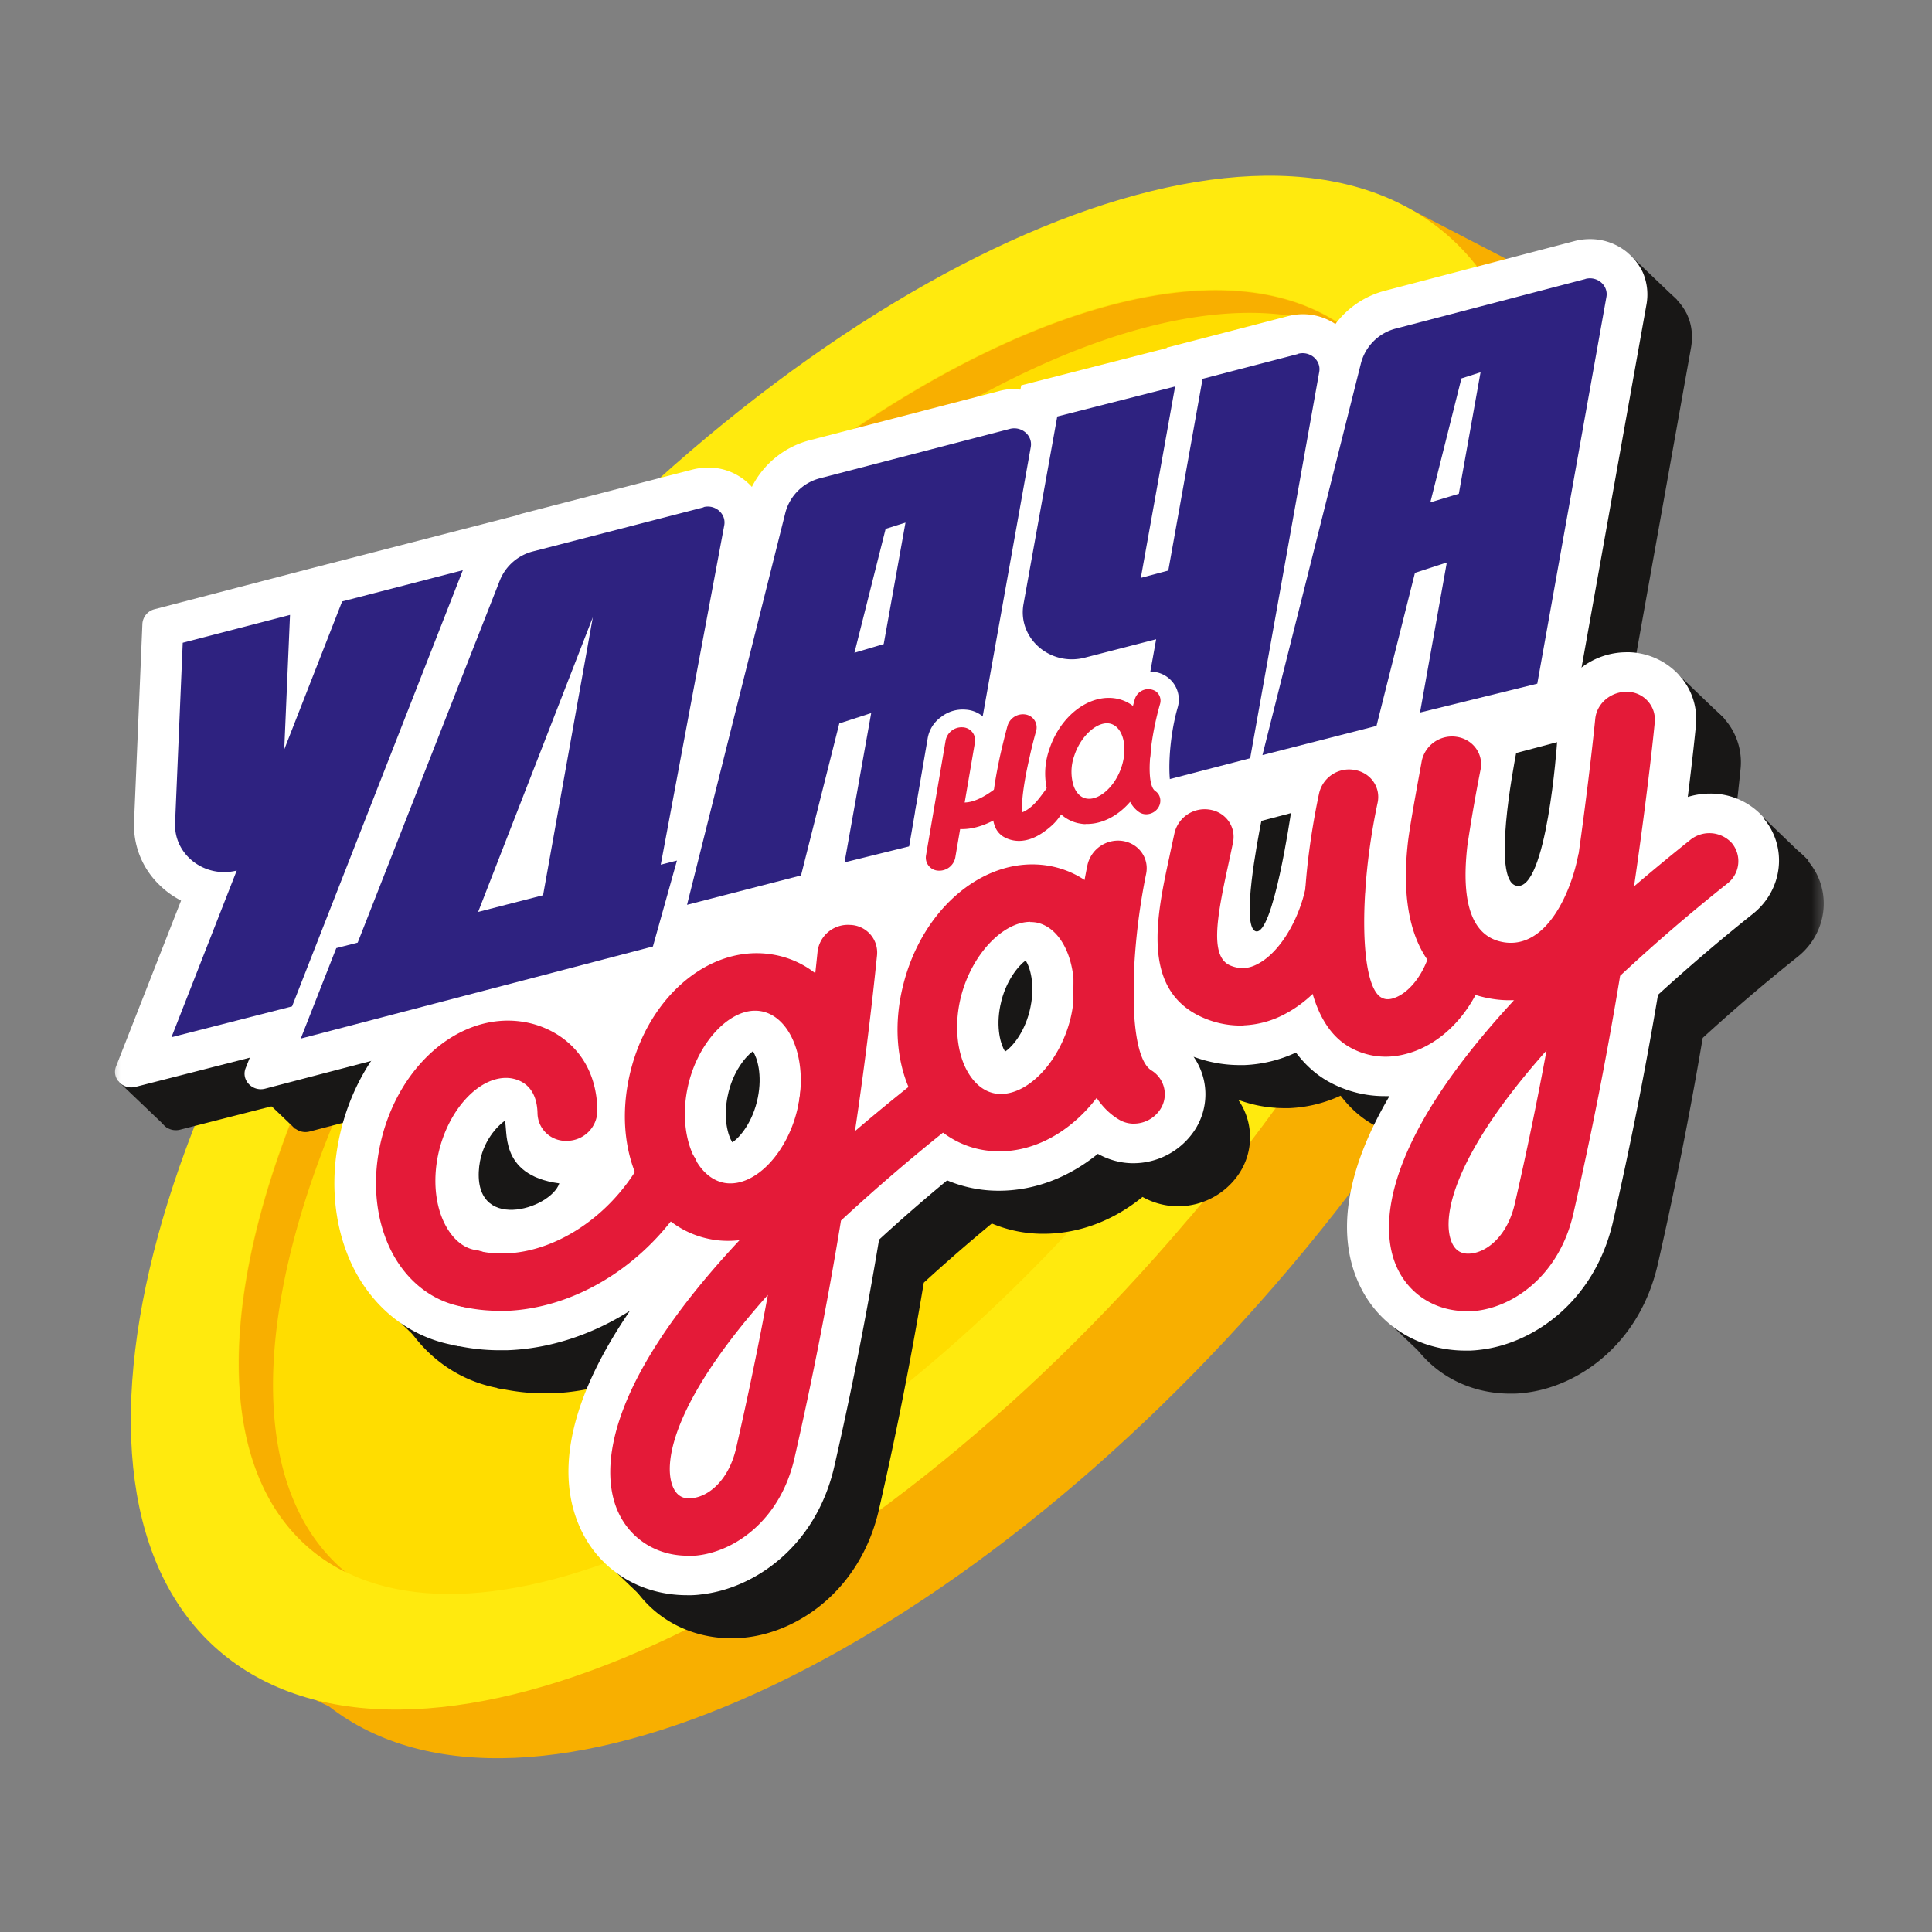
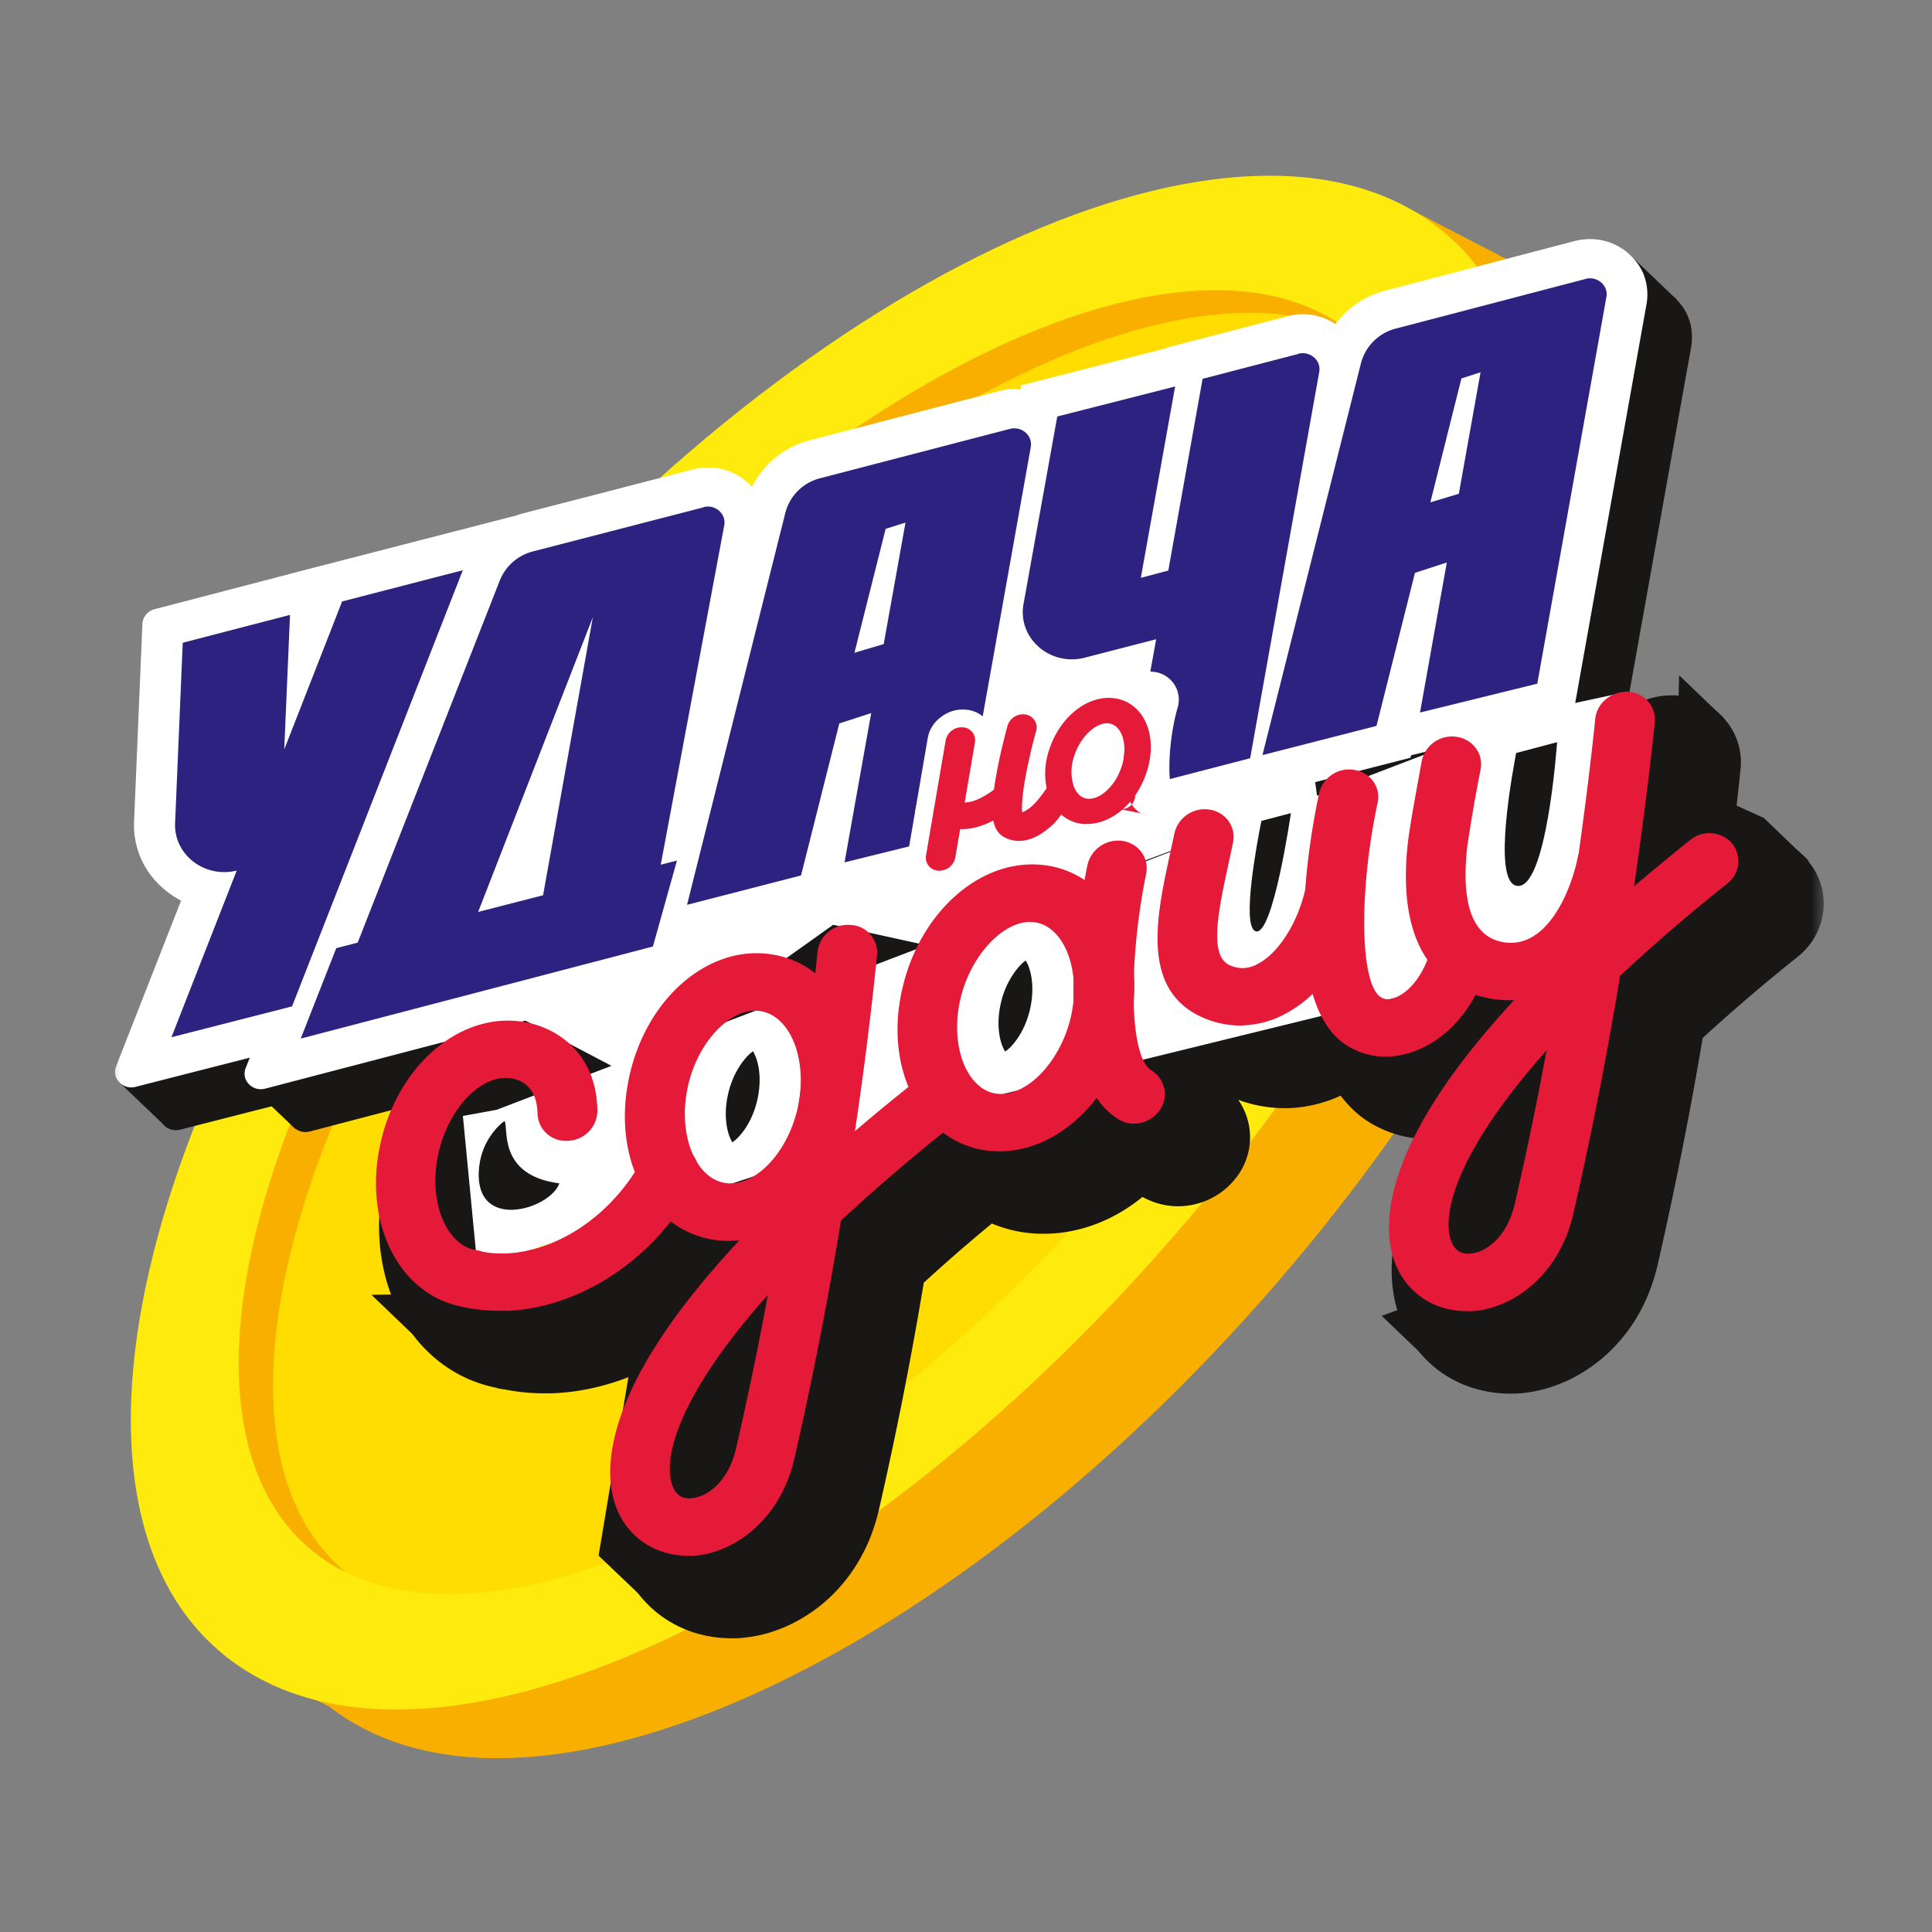
<svg xmlns="http://www.w3.org/2000/svg" fill="none" viewBox="0 0 72 72">
  <rect x="0" y="0" width="72" height="72" fill="#808080" stroke="none" />
  <mask id="mask0_1591_20461" width="64" height="60" x="4" y="6" maskUnits="userSpaceOnUse" style="mask-type:luminance">
    <path fill="#fff" d="M4 6h64v60H4V6Z" />
  </mask>
  <g mask="url(#mask0_1591_20461)">
    <path fill="#F8AF00" d="M12.257 63.59c7.31 5.695 23.34-1.617 35.8-16.33 12.461-14.72 16.632-31.266 9.322-36.964l-4.762-2.469-44.142 53.95" />
    <path fill="#FFEA0E" d="M44.287 45.436C56.743 30.715 60.91 14.167 53.595 8.478c-7.318-5.69-23.35 1.63-35.804 16.35C5.331 39.544 1.168 56.09 8.481 61.781c7.319 5.69 23.348-1.63 35.804-16.35l.002.004Z" />
    <path fill="#FD0" d="M41.903 43.564C52.546 30.982 56.303 17 50.296 12.326 44.284 7.65 30.786 14.06 20.14 26.639 9.497 39.217 5.74 53.202 11.75 57.875c6.009 4.673 19.511-1.733 30.153-14.31Z" />
    <path fill="#F8AF00" d="M21.42 27.478C31.45 15.635 44.007 9.273 50.456 12.49c-.055-.043-.091-.092-.144-.136-6.007-4.684-19.506 1.722-30.15 14.295-10.644 12.574-14.409 26.567-8.4 31.243a6.33 6.33 0 0 0 1.122.697c-5.787-4.8-2.01-18.644 8.544-31.106h-.008v-.004Z" />
    <path fill="#181716" d="M67.405 32.088a2.617 2.617 0 0 0-2.019-.909c-.277 0-.557.044-.822.126.168-1.344.265-2.277.303-2.662a2.429 2.429 0 0 0-.622-1.873 2.634 2.634 0 0 0-1.848-.856h-.11c-1.382 0-2.57 1.025-2.692 2.345 0 .024-.188 1.946-.61 4.942l-.028.08c-.22 1.102-.739 1.86-.978 1.978-.072-.142-.26-.658-.104-1.97.054-.46.31-1.897.475-2.748a2.401 2.401 0 0 0-.448-1.922 2.592 2.592 0 0 0-2.121-1.032 2.7 2.7 0 0 0-1.478.427c-.44.283-.788.687-1 1.163a2.647 2.647 0 0 0-1.362-.365c-1.266 0-2.368.87-2.628 2.064-.084.398-.17.832-.247 1.287a2.48 2.48 0 0 0-.384-.815 2.554 2.554 0 0 0-1.718-1.018 2.727 2.727 0 0 0-1.578.225c-.49.23-.901.601-1.178 1.066a2.975 2.975 0 0 0-.48-.123 2.738 2.738 0 0 0-2.517.97l-.11-.025a5.108 5.108 0 0 0-.974-.093c-2.01 0-3.866 1.118-5.099 2.91a2.665 2.665 0 0 0-1.609-.659h-.146a2.716 2.716 0 0 0-2.246 1.193c-.13-.031-.26-.062-.389-.08a5.576 5.576 0 0 0-.786-.055c-2.381 0-4.553 1.617-5.669 4.037a4.819 4.819 0 0 0-2.834-1.464 5.48 5.48 0 0 0-.772-.054c-2.953 0-5.599 2.485-6.286 5.905-.339 1.662-.15 3.327.512 4.702.766 1.567 2.102 2.618 3.697 2.934.018 0 .033.015.046.02l.11.019c.027 0 .053.012.078.018h.046c.479.094.973.149 1.477.149h.3c1.595-.055 3.178-.584 4.586-1.473-2.587 3.793-2.587 6.355-1.914 7.965.676 1.63 2.225 2.637 4.04 2.637h.165a4 4 0 0 0 .368-.031c1.966-.218 4.26-1.773 4.95-4.751.643-2.806 1.202-5.63 1.675-8.47a64.993 64.993 0 0 1 2.536-2.206 4.894 4.894 0 0 0 1.913.383h.013c1.342 0 2.62-.502 3.69-1.373a2.71 2.71 0 0 0 1.31.348h.006a2.737 2.737 0 0 0 2.258-1.182 2.44 2.44 0 0 0-.007-2.785c.55.205 1.134.309 1.719.31h.176a5.049 5.049 0 0 0 1.92-.465c.35.46.771.85 1.31 1.13.62.326 1.31.495 2.012.492h.161c-1.867 3.185-1.81 5.4-1.2 6.847.677 1.63 2.226 2.636 4.042 2.636h.162c.123-.005.24-.012.37-.03 1.965-.219 4.26-1.771 4.955-4.757a150.914 150.914 0 0 0 1.682-8.47 68.507 68.507 0 0 1 3.54-3.023c1.123-.896 1.299-2.5.384-3.569h.026ZM28.79 42.456c.181-.922.7-1.506.94-1.673.163.242.357.876.183 1.734-.183.908-.677 1.486-.949 1.66-.16-.249-.35-.876-.174-1.729v.008Zm-8.42 4.389c-.176 0-1.128-.113-.858-1.878.11-.697.448-1.182.71-1.455.2 1.193 1.27 2.082 2.605 2.082h.105c.078 0 .15-.026.228-.031-.83.796-1.843 1.287-2.79 1.287v-.005Zm18.726-6.002a.695.695 0 0 1-.058-.118c-.176-.41-.201-1.033-.057-1.619.214-.869.713-1.428.998-1.616.072.127.136.337.176.606 0 .247-.007.49 0 .732-.011.13-.03.259-.059.386-.219.896-.74 1.454-.992 1.629h-.008Z" />
    <path fill="#181716" d="M62.895 11.765a2.153 2.153 0 0 0-.803-.918 2.171 2.171 0 0 0-1.176-.338 2.26 2.26 0 0 0-.568.074l-7.068 1.848a3.354 3.354 0 0 0-1.848 1.243 2.18 2.18 0 0 0-1.778-.29l-4.509 1.167v.018l-5.422 1.387-.03.164c-.074-.01-.143-.027-.217-.027-.19 0-.38.026-.563.076l-7.07 1.834a3.36 3.36 0 0 0-2.16 1.74 2.17 2.17 0 0 0-1.628-.721 2.5 2.5 0 0 0-.567.069l-6.348 1.642c-.08.018-.156.049-.235.074l-7.647 1.97-5.838 1.525a.6.6 0 0 0-.448.534L6.66 32.2a3.086 3.086 0 0 0 .934 2.363c.24.242.52.44.818.597l-2.42 6.174c-.175.442.245.891.726.764l4.256-1.087-.156.39c-.176.444.252.891.726.766l15.718-4.11.37-1.33 5.176-1.33.019-.083 6.034-1.49 1.174-6.575a3.47 3.47 0 0 0 2.445.267l.35-.09-1.005 5.607 7.764-2.01 4.64-1.187.025-.093 6.03-1.48 2.732-15.285c.074-.411.046-.84-.13-1.226l.008.013Z" />
    <path fill="#181716" d="m19.812 38.883 5.149 2.706 7.753-5.522 3.255.715 10.224-3.8 4.911.834L49.43 21.64 19.241 32.323l.57 6.56Z" />
    <path fill="#181716" d="M62.508 11.186 60.692 9.45 4.398 40.29 6.2 42.01l3.127-1.542 1.673 1.6m56.402-9.982-1.668-1.603-2.017-.91.533-2.803-1.674-1.604-.213 8.7 5.04-1.78Zm-14.01 18.768-1.9-1.815 1.901-.704-.001 2.519Zm-28.775 9.321-2.31-2.2 1.37-8.203-7.124 1.082-2.71-2.6 13.623-.23-2.849 12.151Z" />
-     <path fill="#fff" d="M65.739 30.482a2.616 2.616 0 0 0-2.017-.907c-.28 0-.557.043-.823.125.168-1.343.265-2.276.303-2.662a2.422 2.422 0 0 0-.621-1.872 2.627 2.627 0 0 0-1.85-.858h-.11c-1.381 0-2.568 1.027-2.69 2.345 0 .026-.19 1.946-.613 4.944-.005.025-.018.054-.026.08-.219 1.102-.738 1.86-.978 1.978-.073-.144-.26-.66-.104-1.973.053-.46.31-1.894.474-2.745a2.404 2.404 0 0 0-.448-1.924 2.587 2.587 0 0 0-2.122-1.033 2.7 2.7 0 0 0-1.478.428c-.44.284-.788.688-1 1.165a2.648 2.648 0 0 0-1.362-.367c-1.265 0-2.368.872-2.627 2.065-.09.428-.172.857-.245 1.287a2.478 2.478 0 0 0-.384-.816 2.554 2.554 0 0 0-1.72-1.018 2.73 2.73 0 0 0-1.576.225 2.71 2.71 0 0 0-1.179 1.066 3.004 3.004 0 0 0-.48-.122 2.739 2.739 0 0 0-2.519.971l-.11-.027a5.12 5.12 0 0 0-.972-.091c-2.012 0-3.866 1.118-5.098 2.909a2.665 2.665 0 0 0-1.61-.66h-.15a2.71 2.71 0 0 0-2.243 1.194 4.824 4.824 0 0 0-.39-.081 5.55 5.55 0 0 0-.784-.055c-2.38 0-4.553 1.618-5.669 4.036a4.818 4.818 0 0 0-2.834-1.461 5.483 5.483 0 0 0-.773-.057c-2.952 0-5.598 2.488-6.285 5.91-.338 1.66-.15 3.325.512 4.7.764 1.567 2.103 2.617 3.697 2.934.019 0 .033.013.046.018l.11.018c.025 0 .053.013.078.018h.046a7.6 7.6 0 0 0 1.478.151h.298c1.596-.054 3.18-.583 4.586-1.472-2.588 3.792-2.588 6.354-1.913 7.963.675 1.631 2.225 2.637 4.041 2.637h.163c.122-.004.24-.011.37-.03 1.965-.218 4.26-1.772 4.95-4.75.642-2.806 1.2-5.63 1.672-8.47a64.915 64.915 0 0 1 2.537-2.209 4.937 4.937 0 0 0 1.914.386h.011c1.344 0 2.622-.504 3.692-1.375.402.224.856.35 1.311.35h.005a2.741 2.741 0 0 0 2.259-1.182 2.437 2.437 0 0 0-.008-2.786c.55.204 1.132.31 1.72.31h.175a5.056 5.056 0 0 0 1.92-.466c.351.462.772.854 1.31 1.133a4.285 4.285 0 0 0 2.01.49h.165c-1.87 3.184-1.81 5.399-1.201 6.848.675 1.629 2.225 2.636 4.04 2.636h.162c.124-.005.247-.014.371-.03 1.966-.219 4.26-1.774 4.956-4.759.641-2.806 1.201-5.63 1.68-8.47a69.161 69.161 0 0 1 3.54-3.02c1.123-.897 1.298-2.5.384-3.57l.026-.002ZM27.123 40.85c.183-.92.702-1.505.94-1.672.164.243.358.876.183 1.734-.183.91-.675 1.487-.948 1.662-.162-.249-.35-.878-.175-1.729v.005Zm-8.419 4.391c-.175 0-1.13-.112-.858-1.88a2.74 2.74 0 0 1 .708-1.454c.201 1.194 1.271 2.083 2.608 2.083h.104c.077 0 .148-.025.227-.03-.83.796-1.842 1.287-2.789 1.287v-.006Zm18.725-6a.685.685 0 0 1-.055-.12c-.178-.41-.203-1.032-.06-1.618.213-.869.713-1.429 1-1.616.071.127.135.336.175.603 0 .25-.007.491 0 .735-.014.124-.027.25-.06.385-.22.897-.739 1.455-.991 1.63h-.008l-.001.001Z" />
    <path fill="#fff" d="M61.23 10.167a2.166 2.166 0 0 0-1.978-1.256c-.189 0-.384.023-.57.072l-7.065 1.851a3.355 3.355 0 0 0-1.85 1.242 2.181 2.181 0 0 0-1.776-.291l-4.509 1.17v.017l-5.423 1.388-.032.161c-.073-.005-.144-.025-.214-.025-.191 0-.382.025-.566.074l-7.07 1.837a3.362 3.362 0 0 0-2.157 1.74 2.17 2.17 0 0 0-1.631-.722c-.19.002-.38.025-.564.07l-6.35 1.64c-.079.02-.156.05-.234.075l-7.647 1.971-5.84 1.524a.6.6 0 0 0-.447.535l-.31 7.363a3.088 3.088 0 0 0 .932 2.364c.241.242.52.44.819.596l-2.421 6.175c-.176.441.248.89.728.765l4.255-1.087-.156.39c-.175.443.253.89.728.765l15.717-4.11.369-1.33 5.175-1.331.02-.082 6.034-1.491 1.174-6.575a3.47 3.47 0 0 0 2.445.267l.351-.09-1.006 5.607 7.764-2.01 4.638-1.186.027-.093 6.03-1.48 2.733-15.286a2.085 2.085 0 0 0-.128-1.225l.005.013v-.002Z" />
    <path fill="#fff" d="m18.142 37.281 5.151 2.705 7.757-5.521 3.257.714 10.216-3.8 4.912.84-1.675-12.182-30.19 10.69.572 6.554Z" />
    <path fill="#fff" d="m18.509 41.358 38.85-14.873 3.307-.71-2.737 9.955-20.48 5.024-19.655 6.48-.543-5.646 1.258-.23Z" />
    <path fill="#2E2280" d="m48.385 13.19-3.568.928-1.278 7.145-1.024.273 1.278-7.133-4.392 1.119-1.258 6.99c-.227 1.268.987 2.331 2.284 1.997l2.659-.686-1.006 5.604 4.51-1.17 2.574-14.395c.078-.43-.337-.79-.78-.679v.008Zm-35.632 9.217-2.16 5.522.215-5.013-3.998 1.038-.285 6.717c-.051 1.181 1.105 2.07 2.297 1.772L6.39 38.654l4.494-1.149 6.364-16.254-4.495 1.162v-.006Zm24.89-6.425-7.07 1.838a1.794 1.794 0 0 0-1.304 1.285L25.604 33.72l4.248-1.095 1.427-5.665 1.188-.386-.993 5.564 4.37-1.08 2.57-14.396c.078-.43-.337-.79-.778-.679l.008-.001Zm-5.8 8.345 1.162-4.618.74-.233-.812 4.527-1.09.324Zm-5.617-5.422-6.356 1.642a1.816 1.816 0 0 0-1.24 1.076l-5.3 13.506-.798.205-1.324 3.371 13.124-3.432.896-3.202-.604.154 2.367-12.649c.078-.429-.337-.789-.772-.678l.007.007Zm-4.133 4.098-1.854 10.36-2.42.622 4.274-10.982Zm36.989-12.605-7.064 1.847a1.8 1.8 0 0 0-1.298 1.288L47.048 28.14l4.25-1.088 1.433-5.703 1.187-.386-.998 5.591 4.37-1.076 2.576-14.41c.079-.428-.336-.788-.779-.675l-.005.005Zm-5.778 8.327 1.159-4.622.713-.229-.81 4.528-1.07.323h.008Z" />
    <path fill="#E41A38" d="M27.283 46.24c-.22.008-.446 0-.674-.036-2.381-.362-3.782-2.98-3.184-5.958.596-2.978 2.931-5.044 5.317-4.682 2.383.36 3.784 2.978 3.186 5.956-.543 2.7-2.509 4.64-4.65 4.72h.005Zm.812-8.574c-1.038.036-2.161 1.318-2.477 2.909-.352 1.736.305 3.345 1.418 3.514 1.13.157 2.368-1.187 2.712-2.898.351-1.734-.303-3.345-1.419-3.512-.078-.013-.157-.013-.234-.013Zm28.296-.393a3.88 3.88 0 0 1-.708-.038c-1.426-.2-3.743-1.225-3.211-5.87.091-.765.5-2.91.512-3.005a1.152 1.152 0 0 1 1.298-.901c.604.087 1.006.629.896 1.212a59.745 59.745 0 0 0-.494 2.85c-.254 2.225.214 3.43 1.394 3.6 1.576.218 2.46-1.886 2.719-3.166a1.148 1.148 0 0 1 1.304-.891c.603.087 1 .636.881 1.22-.603 2.998-2.399 4.913-4.599 4.995l.008-.006ZM17.547 48.728c-.073 0-.143 0-.216-.015-1.187-.178-2.198-.964-2.781-2.156-.532-1.097-.677-2.446-.402-3.8.596-2.966 2.93-5.037 5.312-4.682 1.27.185 2.77 1.162 2.803 3.314a1.13 1.13 0 0 1-.321.782c-.205.21-.483.333-.776.344h-.019a1.057 1.057 0 0 1-.774-.272 1.045 1.045 0 0 1-.341-.743c-.02-1.018-.63-1.261-.995-1.318-1.128-.154-2.366 1.164-2.717 2.891-.183.91-.097 1.822.24 2.507.164.335.532.91 1.18 1.008.604.085 1 .634.884 1.218a1.148 1.148 0 0 1-1.09.909l.013.013Zm19.694-5.822c-.225 0-.448-.02-.67-.062-1.179-.224-2.16-1.053-2.686-2.269-.486-1.115-.568-2.47-.237-3.818.718-2.962 3.132-4.927 5.5-4.48 2.359.454 3.652 3.129 2.926 6.09-.659 2.679-2.7 4.546-4.833 4.539Zm1.159-8.551c-1.037 0-2.205 1.238-2.595 2.818-.22.9-.168 1.815.13 2.518.15.342.494.933 1.136 1.057 1.11.2 2.406-1.1 2.823-2.791.413-1.698-.183-3.364-1.273-3.577a1.492 1.492 0 0 0-.234-.018l.013-.007Zm7.947 3.862a3.473 3.473 0 0 1-1.362-.23c-2.51-.963-1.893-3.794-1.401-6.076.059-.285.123-.572.183-.852.063-.285.233-.535.475-.7a1.16 1.16 0 0 1 .827-.188c.603.086 1 .635.883 1.219-.059.29-.123.585-.188.883-.435 1.99-.677 3.418.11 3.718.35.137.676.113 1.023-.081.787-.422 1.507-1.599 1.767-2.86a1.146 1.146 0 0 1 1.304-.891c.603.089.998.636.88 1.22-.388 1.945-1.504 3.625-2.912 4.383a3.585 3.585 0 0 1-1.589.45v.005Z" />
    <path fill="#E41A38" d="M18.848 48.845a6.231 6.231 0 0 1-1.594-.142 1.033 1.033 0 0 1-.815-.864 1.02 1.02 0 0 1 .028-.417 1.176 1.176 0 0 1 1.371-.802c2.173.49 4.78-.977 6.09-3.397a1.158 1.158 0 0 1 1.505-.496c.545.255.753.895.46 1.43-1.512 2.8-4.3 4.596-7.038 4.696l-.005-.008h-.002Zm6.89 9.13c-1.22.043-2.276-.61-2.737-1.71-.565-1.349-.836-4.945 6.259-11.765.83-5.167 1.201-8.968 1.207-9.024a1.13 1.13 0 0 1 .402-.746 1.14 1.14 0 0 1 .81-.261 1.04 1.04 0 0 1 .75.346 1.029 1.029 0 0 1 .256.781 140.878 140.878 0 0 1-.823 6.558 73.183 73.183 0 0 1 2.096-1.727 1.14 1.14 0 0 1 1.563.11 1.059 1.059 0 0 1 .103 1.194 1.06 1.06 0 0 1-.279.318 70.837 70.837 0 0 0-4.004 3.438 144.84 144.84 0 0 1-1.737 8.87c-.525 2.276-2.198 3.457-3.632 3.612l-.241.018.007-.013Zm2.88-9.719c-3.386 3.793-3.95 6.167-3.542 7.151.137.324.377.478.733.422.61-.067 1.355-.671 1.628-1.878.434-1.892.828-3.794 1.181-5.702v.007Zm26.141.604c-1.22.042-2.276-.611-2.737-1.711-.565-1.35-.837-4.951 6.272-11.773.805-4.974 1.15-8.53 1.156-8.587.058-.591.609-1.033 1.212-1.007a1.043 1.043 0 0 1 .958.709c.044.134.06.276.048.416 0 .044-.24 2.475-.772 6.125a81.52 81.52 0 0 1 2.083-1.721 1.132 1.132 0 0 1 1.563.11 1.055 1.055 0 0 1-.175 1.511 66.836 66.836 0 0 0-3.99 3.433 147.194 147.194 0 0 1-1.745 8.873c-.524 2.278-2.205 3.46-3.633 3.614l-.238.019-.002-.011Zm2.888-9.727c-3.387 3.8-3.957 6.174-3.548 7.158.136.323.375.465.732.422.61-.068 1.357-.671 1.627-1.879.435-1.894.829-3.798 1.181-5.709l.008.008Zm-15.393 2.743c-.202.001-.4-.056-.57-.163-2.563-1.548-1.533-7.655-1.156-9.482a1.169 1.169 0 0 1 1.31-.891c.604.094.994.642.875 1.225-.622 3.03-.693 6.786.201 7.328a1.039 1.039 0 0 1 .475 1.087 1.033 1.033 0 0 1-.164.385 1.178 1.178 0 0 1-.97.51Z" />
    <path fill="#E41A38" d="M51.745 39.377a2.703 2.703 0 0 1-1.375-.313c-2.704-1.41-1.609-7.629-1.212-9.494a1.145 1.145 0 0 1 1.316-.877c.604.098.993.646.864 1.231-.72 3.382-.65 6.84.15 7.255.091.05.245.102.504 0 .384-.142.904-.602 1.22-1.46.107-.273.313-.495.577-.623a1.18 1.18 0 0 1 .85-.068c.577.182.877.783.668 1.35-.504 1.343-1.433 2.357-2.556 2.786-.336.126-.675.2-1.006.213Z" />
    <path fill="#fff" d="M35.05 33.1h-.202a1.11 1.11 0 0 1-.998-.83 1.09 1.09 0 0 1-.015-.458l.736-4.29c.053-.323.233-.61.499-.8.26-.206.589-.304.92-.275a1.104 1.104 0 0 1 .798.418 1.1 1.1 0 0 1 .215.862l-.734 4.29a1.327 1.327 0 0 1-.423.743 1.34 1.34 0 0 1-.791.334l-.005.005Z" />
    <path fill="#fff" d="M35.996 31.547c-.993.076-1.518-.435-1.576-.491-.434-.417-.408-1.146.073-1.611a1.29 1.29 0 0 1 .815-.366c.259-.023.518.043.734.186.038-.018.28-.08.72-.43.205-.165.457-.262.72-.28.377-.023.732.119.953.388.397.478.293 1.205-.238 1.622-.755.604-1.499.933-2.201.982Z" />
    <path fill="#fff" d="M38.053 31.987a1.753 1.753 0 0 1-1.09-.273 1.397 1.397 0 0 1-.585-.834 2.812 2.812 0 0 1-.077-.673c0-.69.168-1.54.298-2.118.137-.617.274-1.102.285-1.157a1.338 1.338 0 0 1 1.513-.945c.318.062.578.236.746.496a1.086 1.086 0 0 1 .117.891l-.079.298c-.046.186-.11.447-.175.738-.011.07-.033.139-.044.208.1-.042.207-.068.316-.077.28-.011.554.072.779.237.545.349.655 1.082.252 1.636l-.175.236c-.17.268-.385.505-.635.702-.48.391-.947.598-1.44.642h-.019l.013-.007Z" />
    <path fill="#fff" d="M40.382 31.364c-.143 0-.278-.024-.42-.055-.721-.167-1.28-.694-1.533-1.436-.214-.622-.201-1.367.033-2.09.468-1.428 1.667-2.43 2.92-2.425.168 0 .344.019.505.057 1.382.329 2.042 1.878 1.499 3.527-.468 1.43-1.668 2.431-2.92 2.424h-.092l.008-.002Zm.786-3.727c-.228.165-.395.4-.475.669a1.2 1.2 0 0 0-.032.714c.006.026.019.05.032.071.228-.166.395-.403.475-.673.12-.374.064-.665 0-.781Z" />
    <path fill="#fff" d="M42.614 31a1.152 1.152 0 0 1-.585-.188c-1.31-.896-.81-3.445-.395-4.882a1.272 1.272 0 0 1 1.433-.883 1.052 1.052 0 0 1 .71.482 1.036 1.036 0 0 1 .108.849c-.337 1.181-.395 2.718-.176 3.178.336.69.331.465-.038.95a1.28 1.28 0 0 1-1.012.499h-.054l.009-.006Z" />
    <path fill="#E41A38" d="m35.243 27.585-.732 4.291a.484.484 0 0 0 .454.571.606.606 0 0 0 .634-.478l.732-4.29a.481.481 0 0 0-.452-.574.606.606 0 0 0-.636.48Z" />
    <path fill="#E41A38" d="M34.94 30.589c.05.055.413.353 1.06.304.488-.037 1.092-.268 1.792-.82.228-.182.272-.491.104-.704-.168-.206-.494-.224-.72-.044-.578.462-.96.566-1.174.579a.593.593 0 0 1-.28-.037l-.044-.025-.208.23.219-.218-.011-.012-.208.23.219-.218c-.194-.187-.517-.174-.724.031-.209.2-.22.517-.026.704Z" />
    <path fill="#E41A38" d="M37.548 27.044s-.137.498-.28 1.133c-.135.634-.277 1.385-.285 1.982 0 .174.013.343.052.505.045.16.11.347.338.504.205.127.446.186.688.167.383-.03.713-.218 1.023-.473.311-.254.357-.372.683-.809a.507.507 0 0 0-.11-.733c-.247-.156-.448-.218-.631.031-.278.38-.415.566-.614.728-.201.162-.326.2-.352.2l-.032-.013-.169.229.245-.142-.082-.082-.17.231.247-.143-.077.043.084-.036-.078.036.084-.036s-.033-.12-.026-.282c0-.434.123-1.167.26-1.758.077-.362.164-.72.265-1.076a.484.484 0 0 0-.196-.546.49.49 0 0 0-.192-.076.599.599 0 0 0-.676.423v-.007h.002Z" />
    <path fill="#E41A38" d="M40.458 30.712c-.097 0-.194-.018-.292-.037-.505-.118-.907-.505-1.094-1.05a2.695 2.695 0 0 1 .031-1.692c.42-1.294 1.55-2.121 2.57-1.885 1.018.244 1.484 1.444 1.056 2.736-.384 1.175-1.342 1.959-2.284 1.922l.013.006Zm.818-3.757c-.454-.018-1.012.511-1.238 1.2-.13.358-.142.748-.033 1.113.05.158.182.424.46.487.48.106 1.098-.441 1.335-1.189.242-.74.046-1.485-.426-1.598a.522.522 0 0 0-.099-.013Z" />
-     <path fill="#E41A38" d="M42.7 30.345a.464.464 0 0 1-.249-.08c-1.062-.727-.388-3.407-.16-4.21a.526.526 0 0 1 .772-.298.429.429 0 0 1 .167.484c-.382 1.331-.55 2.986-.175 3.24.215.144.248.442.086.653a.538.538 0 0 1-.448.211h.007Z" />
+     <path fill="#E41A38" d="M42.7 30.345a.464.464 0 0 1-.249-.08c-1.062-.727-.388-3.407-.16-4.21c-.382 1.331-.55 2.986-.175 3.24.215.144.248.442.086.653a.538.538 0 0 1-.448.211h.007Z" />
    <path fill="#181716" d="M27.118 40.848c.181-.92.7-1.505.94-1.672.163.243.357.876.183 1.734-.183.91-.677 1.487-.95 1.662-.16-.25-.348-.878-.173-1.73v.006Zm10.163-3.382c.183-.921.703-1.505.942-1.672.161.242.357.876.181 1.734-.183.91-.676 1.486-.947 1.66-.161-.249-.351-.878-.176-1.727v.005Zm-19.419 5.982c.11-.927.7-1.505.94-1.672.163.241-.28 2.02 2.042 2.325-.336.982-3.275 1.86-2.984-.654l.002.001Zm38.64-15.385 1.526-.404s-.384 5.622-1.526 5.348c-.907-.219-.096-4.422 0-4.944Zm-9.496 2.53 1.102-.29s-.667 4.618-1.316 4.402c-.545-.188.078-3.415.214-4.104v-.007Z" />
  </g>
</svg>